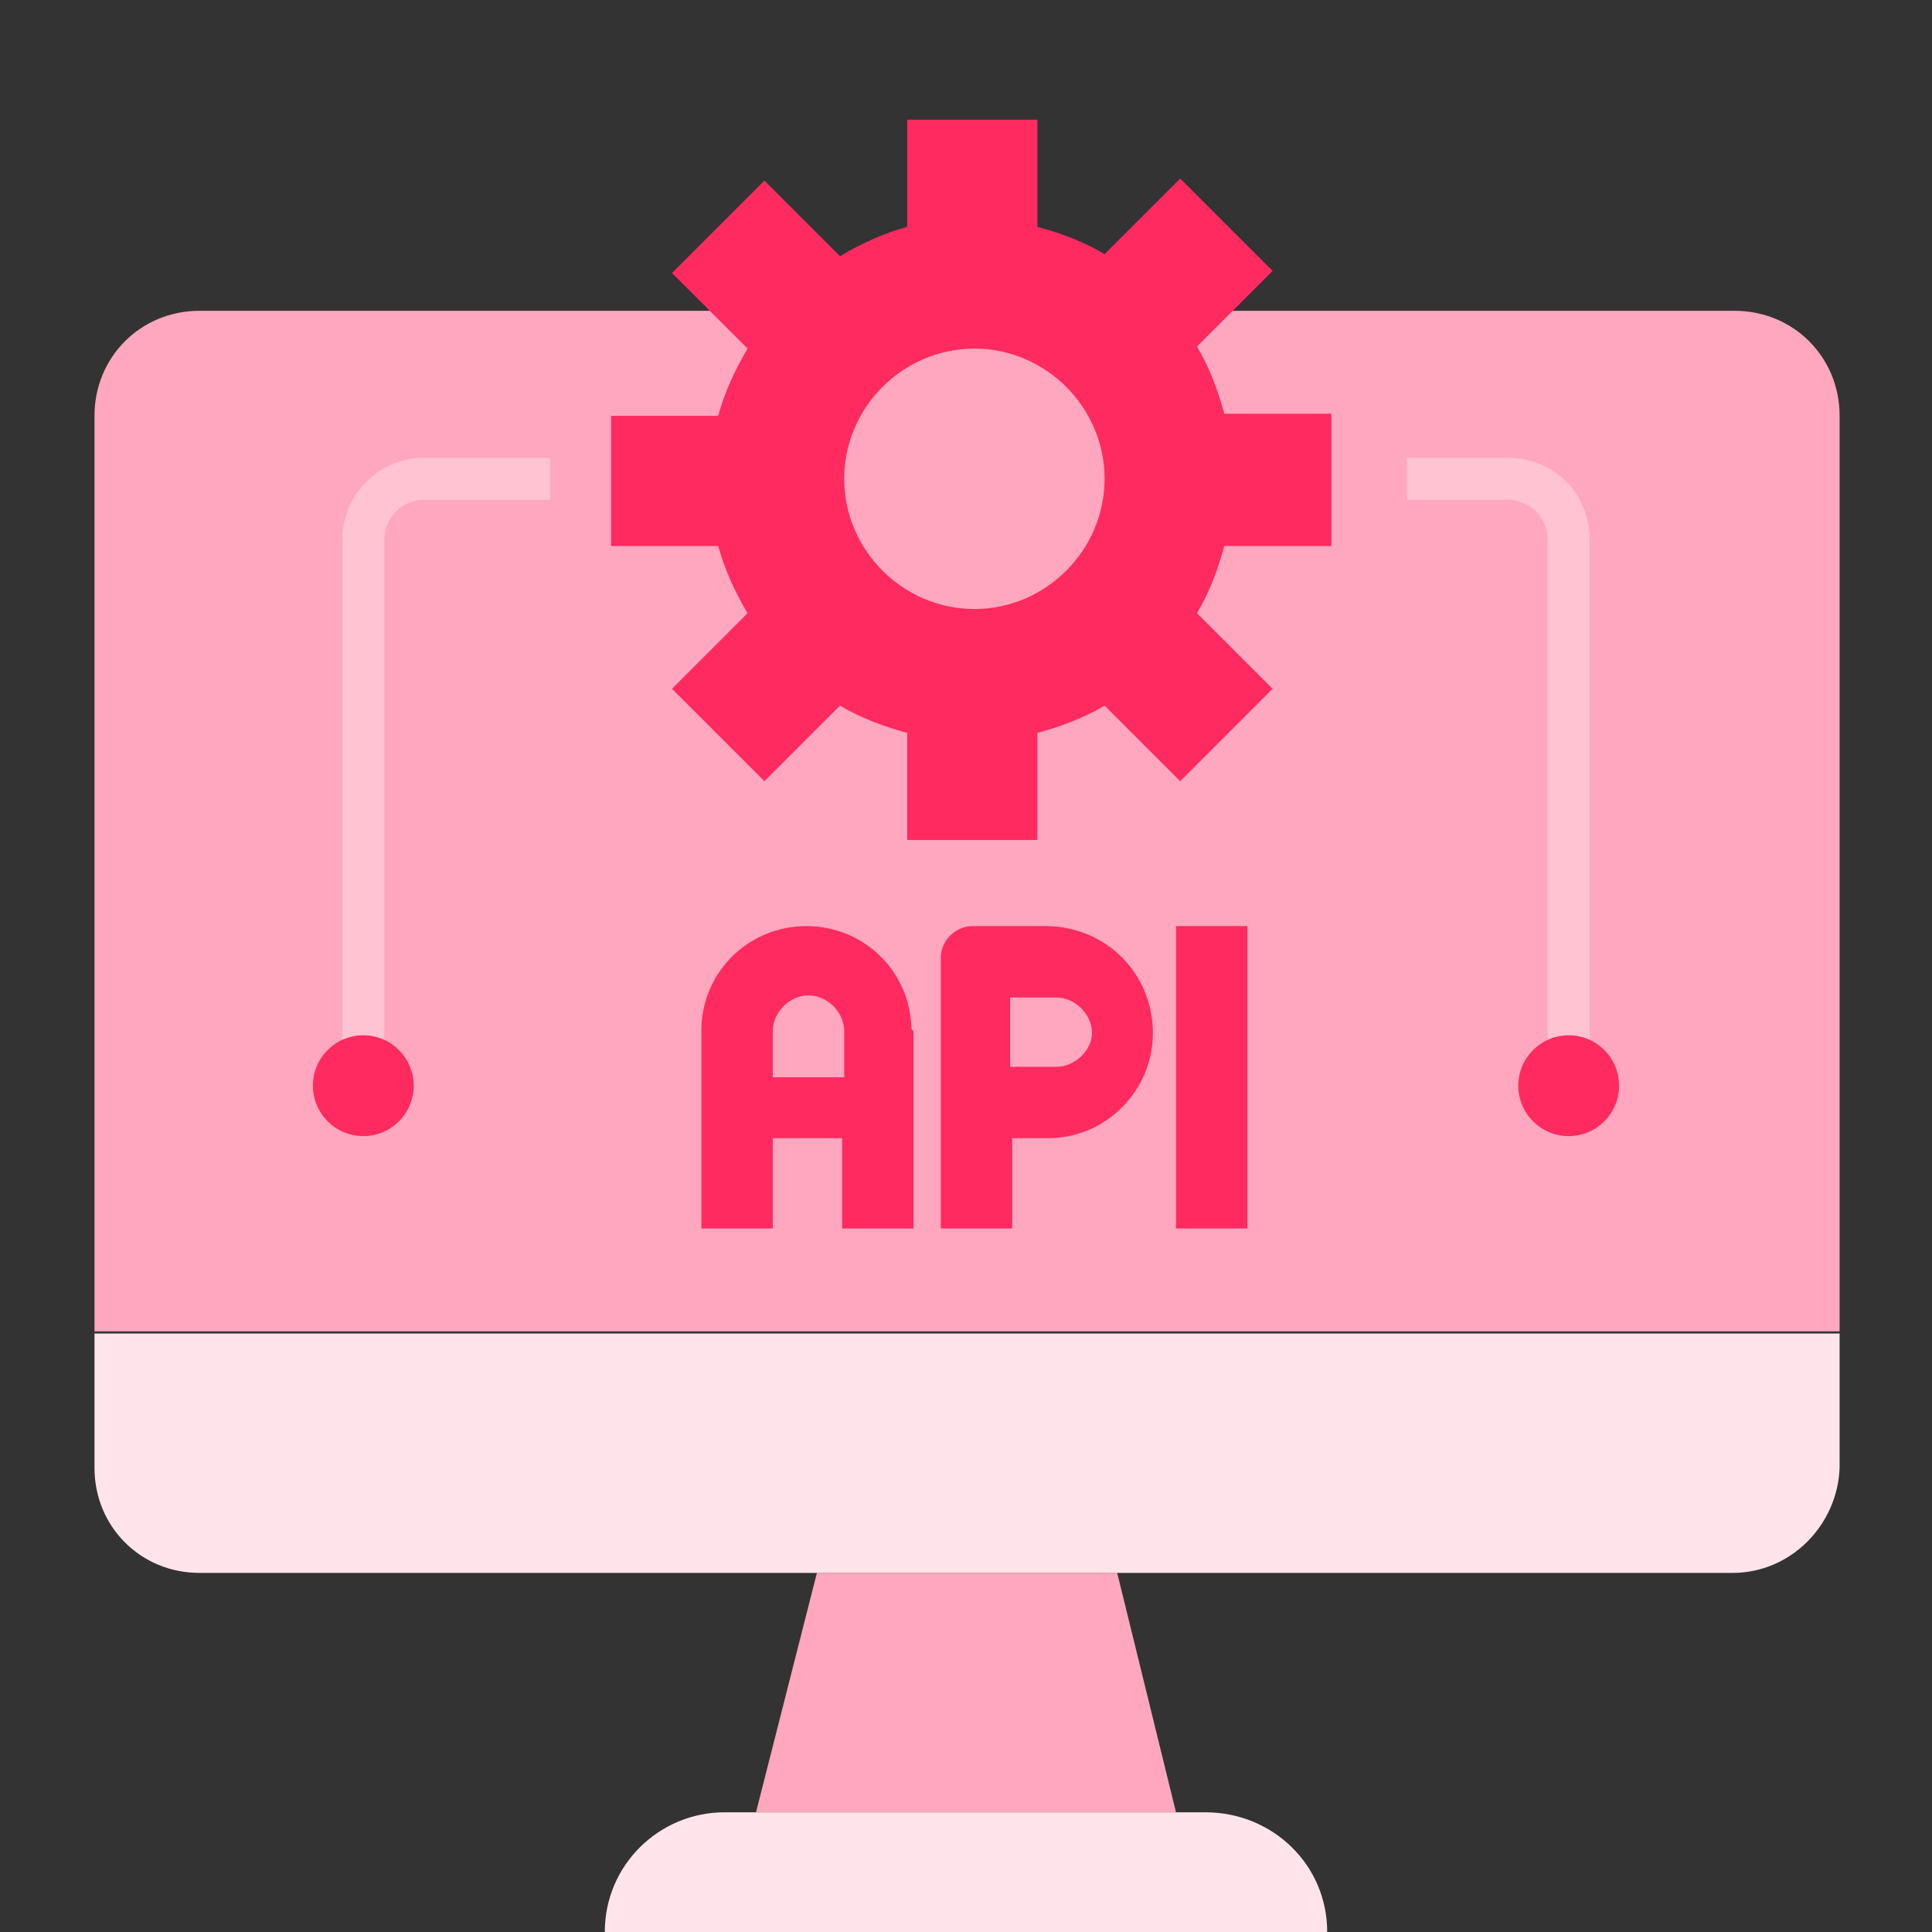
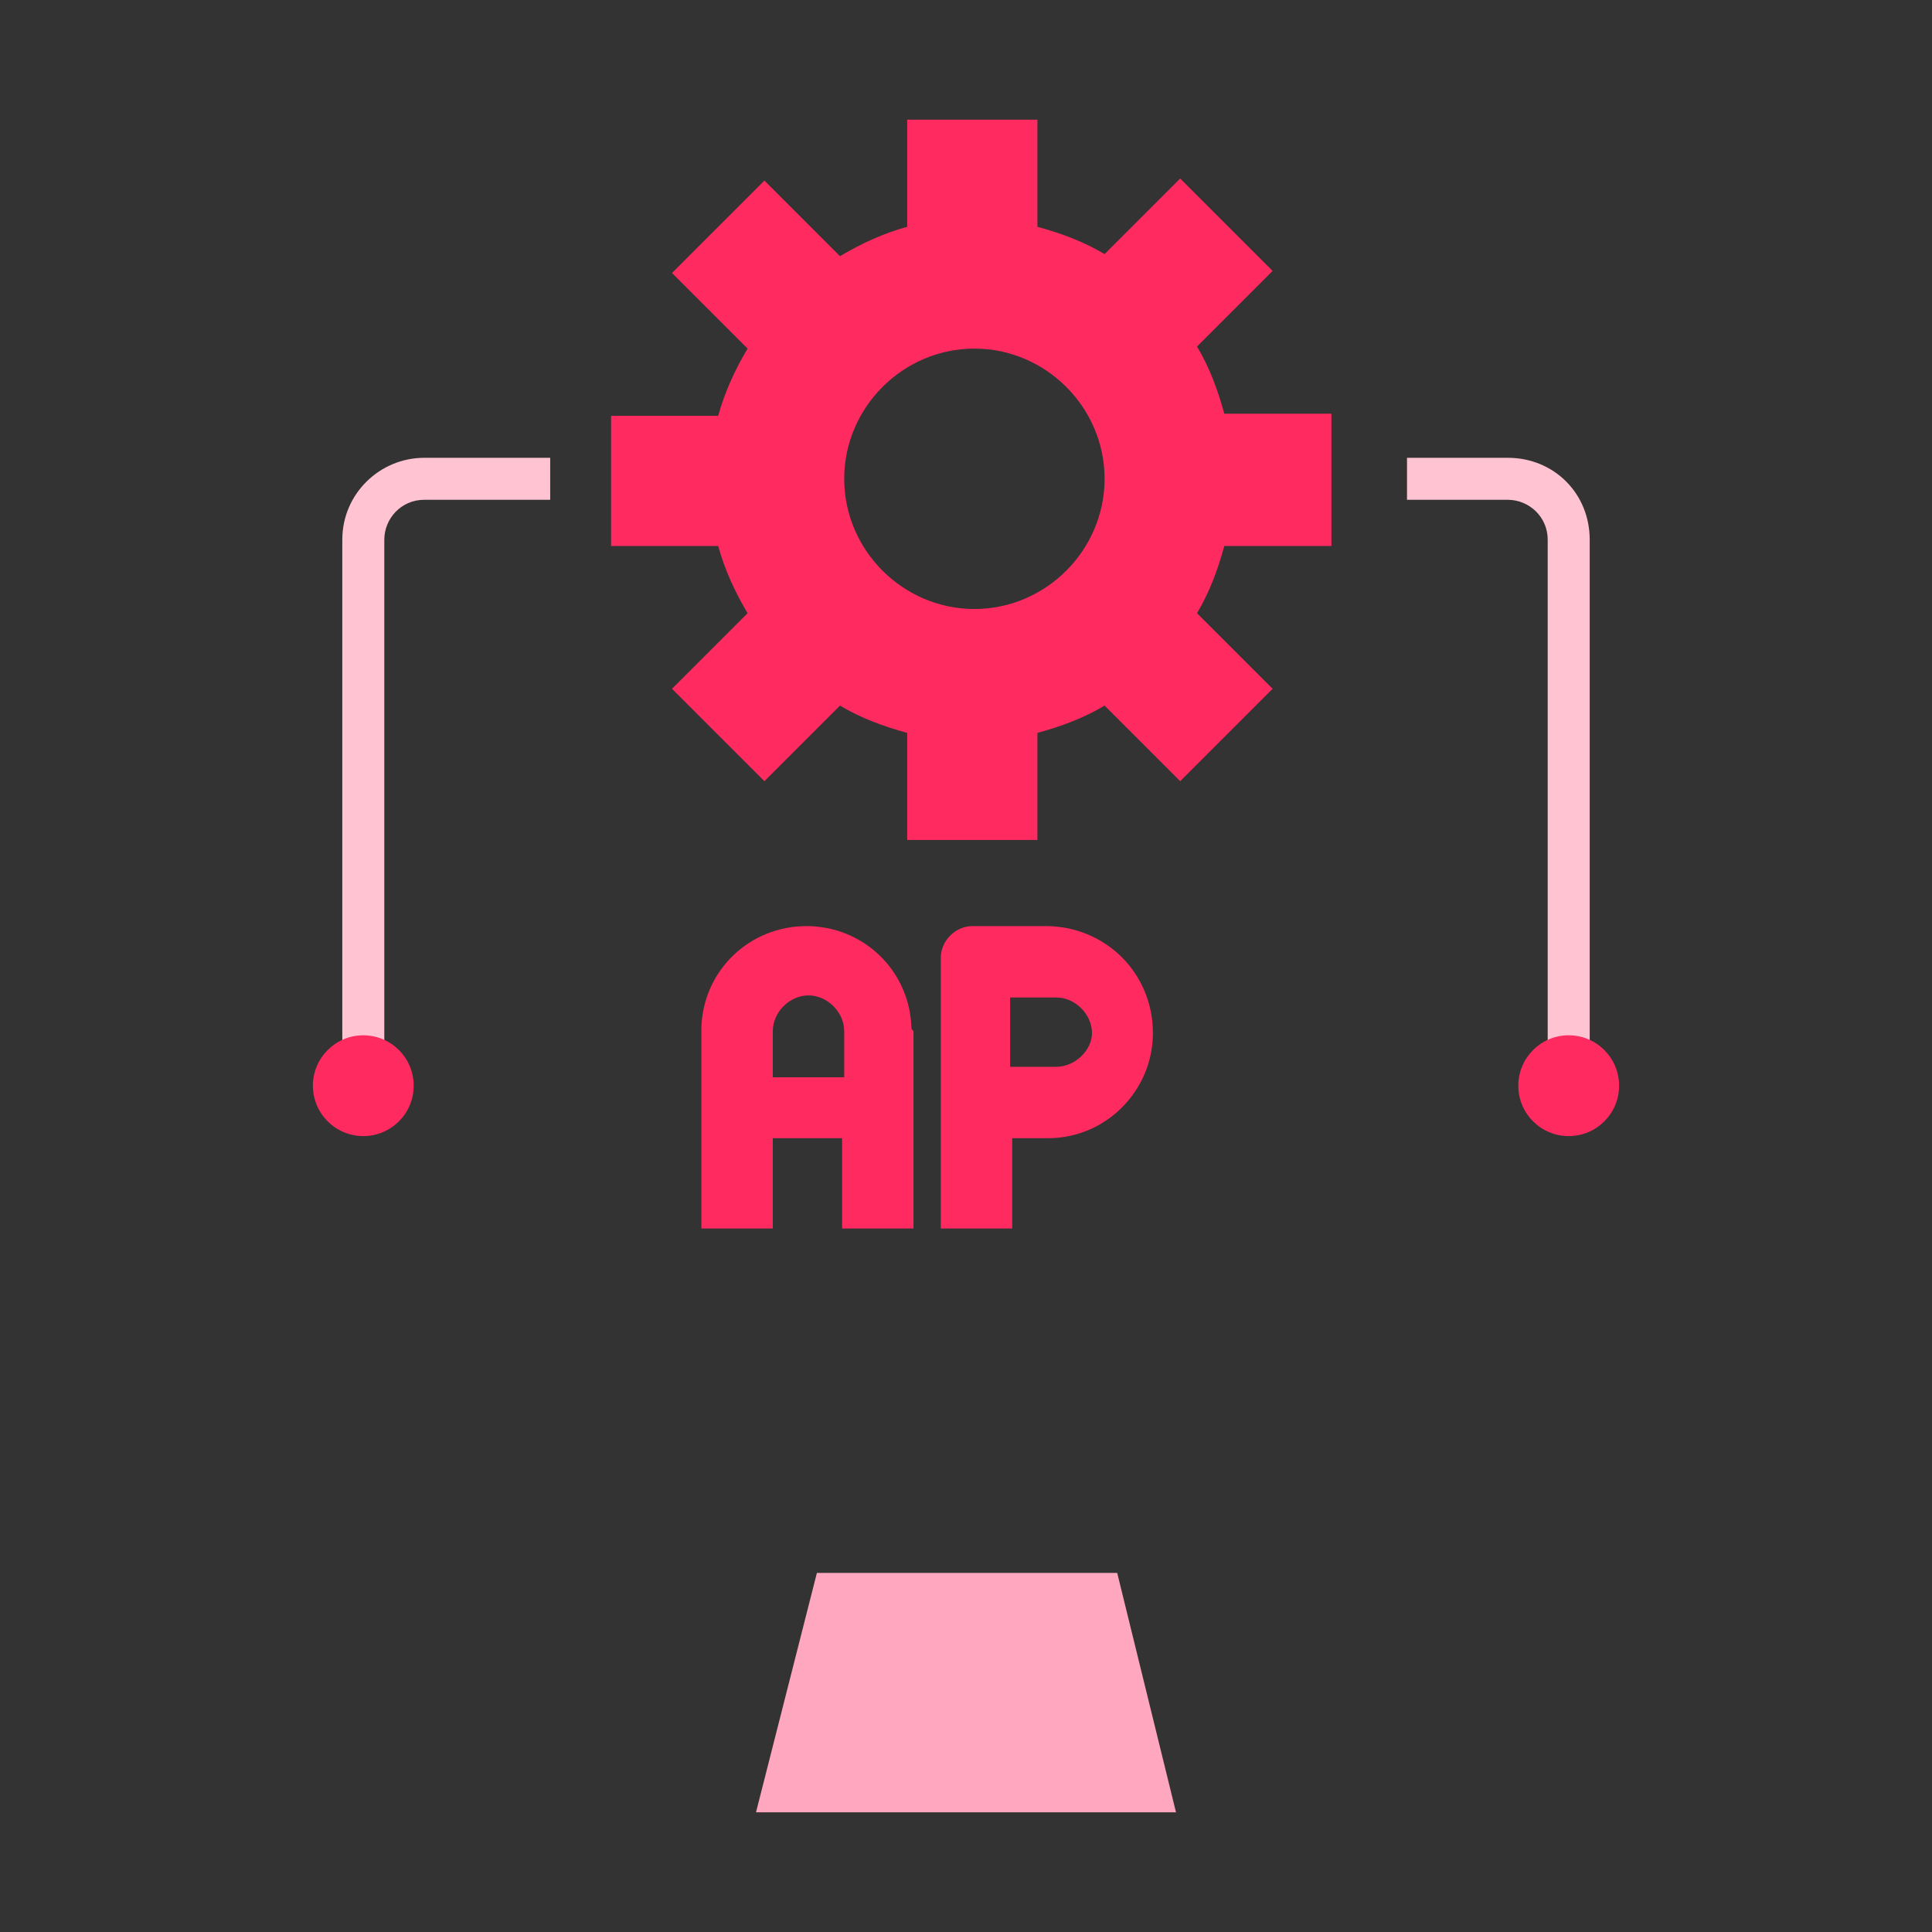
<svg xmlns="http://www.w3.org/2000/svg" version="1.1" id="Layer_1" x="0px" y="0px" viewBox="0 0 92 92" style="enable-background:new 0 0 92 92;" xml:space="preserve">
  <rect x="0" y="0" width="92" height="92" fill="#333333" stroke="none" />
  <style type="text/css">
	.st0{fill:#FFC3D2;}
	.st1{fill-rule:evenodd;clip-rule:evenodd;fill:#FFE5EB;}
	.st2{fill-rule:evenodd;clip-rule:evenodd;fill:#FF2A60;}
	.st3{fill-rule:evenodd;clip-rule:evenodd;fill:#F7FAFA;}
	.st4{fill-rule:evenodd;clip-rule:evenodd;fill:#FFA6BC;}
	.st5{fill-rule:evenodd;clip-rule:evenodd;fill:#FFC3D2;}
	.st6{fill-rule:evenodd;clip-rule:evenodd;fill:#FFA7BE;}
	.st7{fill-rule:evenodd;clip-rule:evenodd;fill:#FFA8BC;}
	.st8{fill-rule:evenodd;clip-rule:evenodd;fill:#A5A5A4;}
	.st9{fill-rule:evenodd;clip-rule:evenodd;fill:#FE678F;}
	.st10{fill-rule:evenodd;clip-rule:evenodd;fill:#FFCFDA;}
	.st11{fill:#FF2A60;}
	.st12{fill-rule:evenodd;clip-rule:evenodd;fill:#FFFFFF;}
	.st13{fill:#FFFFFF;}
	.st14{fill-rule:evenodd;clip-rule:evenodd;fill:#BBB6FF;}
	.st15{fill:#FFA7BE;}
	.st16{fill:#8174EF;}
	.st17{fill:#FFE5EB;}
	.st18{fill:#FFA8BE;}
	.st19{fill:#FFD4DF;}
	.st20{fill:#BBB6FF;}
	.st21{fill:#E8E5DF;}
	.st22{fill:#F7FAFA;}
	.st23{fill:#6C62FF;}
	.st24{fill:#D4D4FF;}
	.st25{opacity:0.35;fill:#B3B1AC;enable-background:new    ;}
	.st26{fill:#FFFCF5;}
	.st27{fill:#FFA8BC;}
	.st28{fill:none;stroke:#FFC3D2;stroke-width:3;stroke-linecap:round;stroke-linejoin:round;stroke-miterlimit:10;}
	
		.st29{fill-rule:evenodd;clip-rule:evenodd;fill:none;stroke:#FFC3D2;stroke-width:3;stroke-linecap:round;stroke-linejoin:round;stroke-miterlimit:10;}
	
		.st30{fill-rule:evenodd;clip-rule:evenodd;fill:none;stroke:#FF2A60;stroke-width:3;stroke-linecap:round;stroke-linejoin:round;stroke-miterlimit:10;}
	.st31{fill:#FE678F;}
</style>
  <g>
-     <path class="st6" d="M87.5,63.4H4.5V19.8c0-2.8,2.2-5,5-5c0,0,0,0,0,0h73.1c2.8,0,5,2.2,5,5c0,0,0,0,0,0V63.4z" />
-     <path class="st1" d="M63.2,92H28.8c0-3.2,2.6-5.7,5.7-5.7c0,0,0,0,0,0h22.9C60.6,86.3,63.2,88.8,63.2,92" />
    <path class="st6" d="M56,86.3H36l2.9-11.4h14.3L56,86.3z" />
-     <path class="st1" d="M82.5,74.9H9.5c-2.8,0-5-2.2-5-5c0,0,0,0,0,0v-6.4h83.1v6.4C87.5,72.6,85.3,74.9,82.5,74.9   C82.5,74.9,82.5,74.9,82.5,74.9" />
  </g>
  <g>
    <path class="st2" d="M43.4,48.9c-0.1-2.7-2.3-4.8-5-4.8c-2.7,0-4.9,2.1-5,4.8c0,0.1,0,0.1,0,0.2v9.4h10.1v-9.4   C43.4,49,43.4,49,43.4,48.9z M40.1,58.5h-3.3v-4.3h3.3V58.5z M40.1,51.3h-3.3v-2.2c0-0.9,0.8-1.7,1.7-1.7s1.7,0.8,1.7,1.7V51.3z" />
    <path class="st2" d="M49.8,44.1h-3.5c-0.8,0-1.5,0.7-1.5,1.5v12.9h3.4v-4.3h1.7c2.8,0,5-2.3,5-5C54.9,46.3,52.6,44.1,49.8,44.1z    M50.3,50.8h-2.2v-3.3h2.2c0.9,0,1.7,0.8,1.7,1.7C52,50,51.2,50.8,50.3,50.8z" />
-     <rect x="56" y="44.1" class="st2" width="3.4" height="14.4" />
  </g>
  <g>
    <g>
      <path class="st0" d="M26.2,21.8h-6c-2.1,0-3.9,1.7-3.9,3.9v26h2v-26c0-1,0.8-1.9,1.9-1.9h6V21.8z" />
      <path class="st0" d="M71.8,21.8h-4.8v2h4.8c1,0,1.9,0.8,1.9,1.9v26h2v-26C75.7,23.5,74,21.8,71.8,21.8z" />
    </g>
    <circle class="st2" cx="17.3" cy="51.7" r="2.4" />
    <circle class="st2" cx="74.7" cy="51.7" r="2.4" />
    <path class="st11" d="M63.4,25.9v-6.2h-5.1c-0.3-1.1-0.7-2.2-1.3-3.2l3.6-3.6l-4.4-4.4l-3.6,3.6c-1-0.6-2.1-1-3.2-1.3V5.7h-6.2v5.1   c-1.1,0.3-2.2,0.8-3.2,1.4l-3.6-3.6l-4.4,4.4l3.6,3.6c-0.6,1-1.1,2.1-1.4,3.2h-5.1v6.2h5.1c0.3,1.1,0.8,2.2,1.4,3.2l-3.6,3.6   l4.4,4.4l3.6-3.6c1,0.6,2.1,1,3.2,1.3v5.1h6.2v-5.1c1.1-0.3,2.2-0.7,3.2-1.3l3.6,3.6l4.4-4.4l-3.6-3.6c0.6-1,1-2.1,1.3-3.2H63.4z    M46.4,29c-3.4,0-6.2-2.8-6.2-6.2s2.8-6.2,6.2-6.2s6.2,2.8,6.2,6.2S49.8,29,46.4,29z" />
  </g>
</svg>